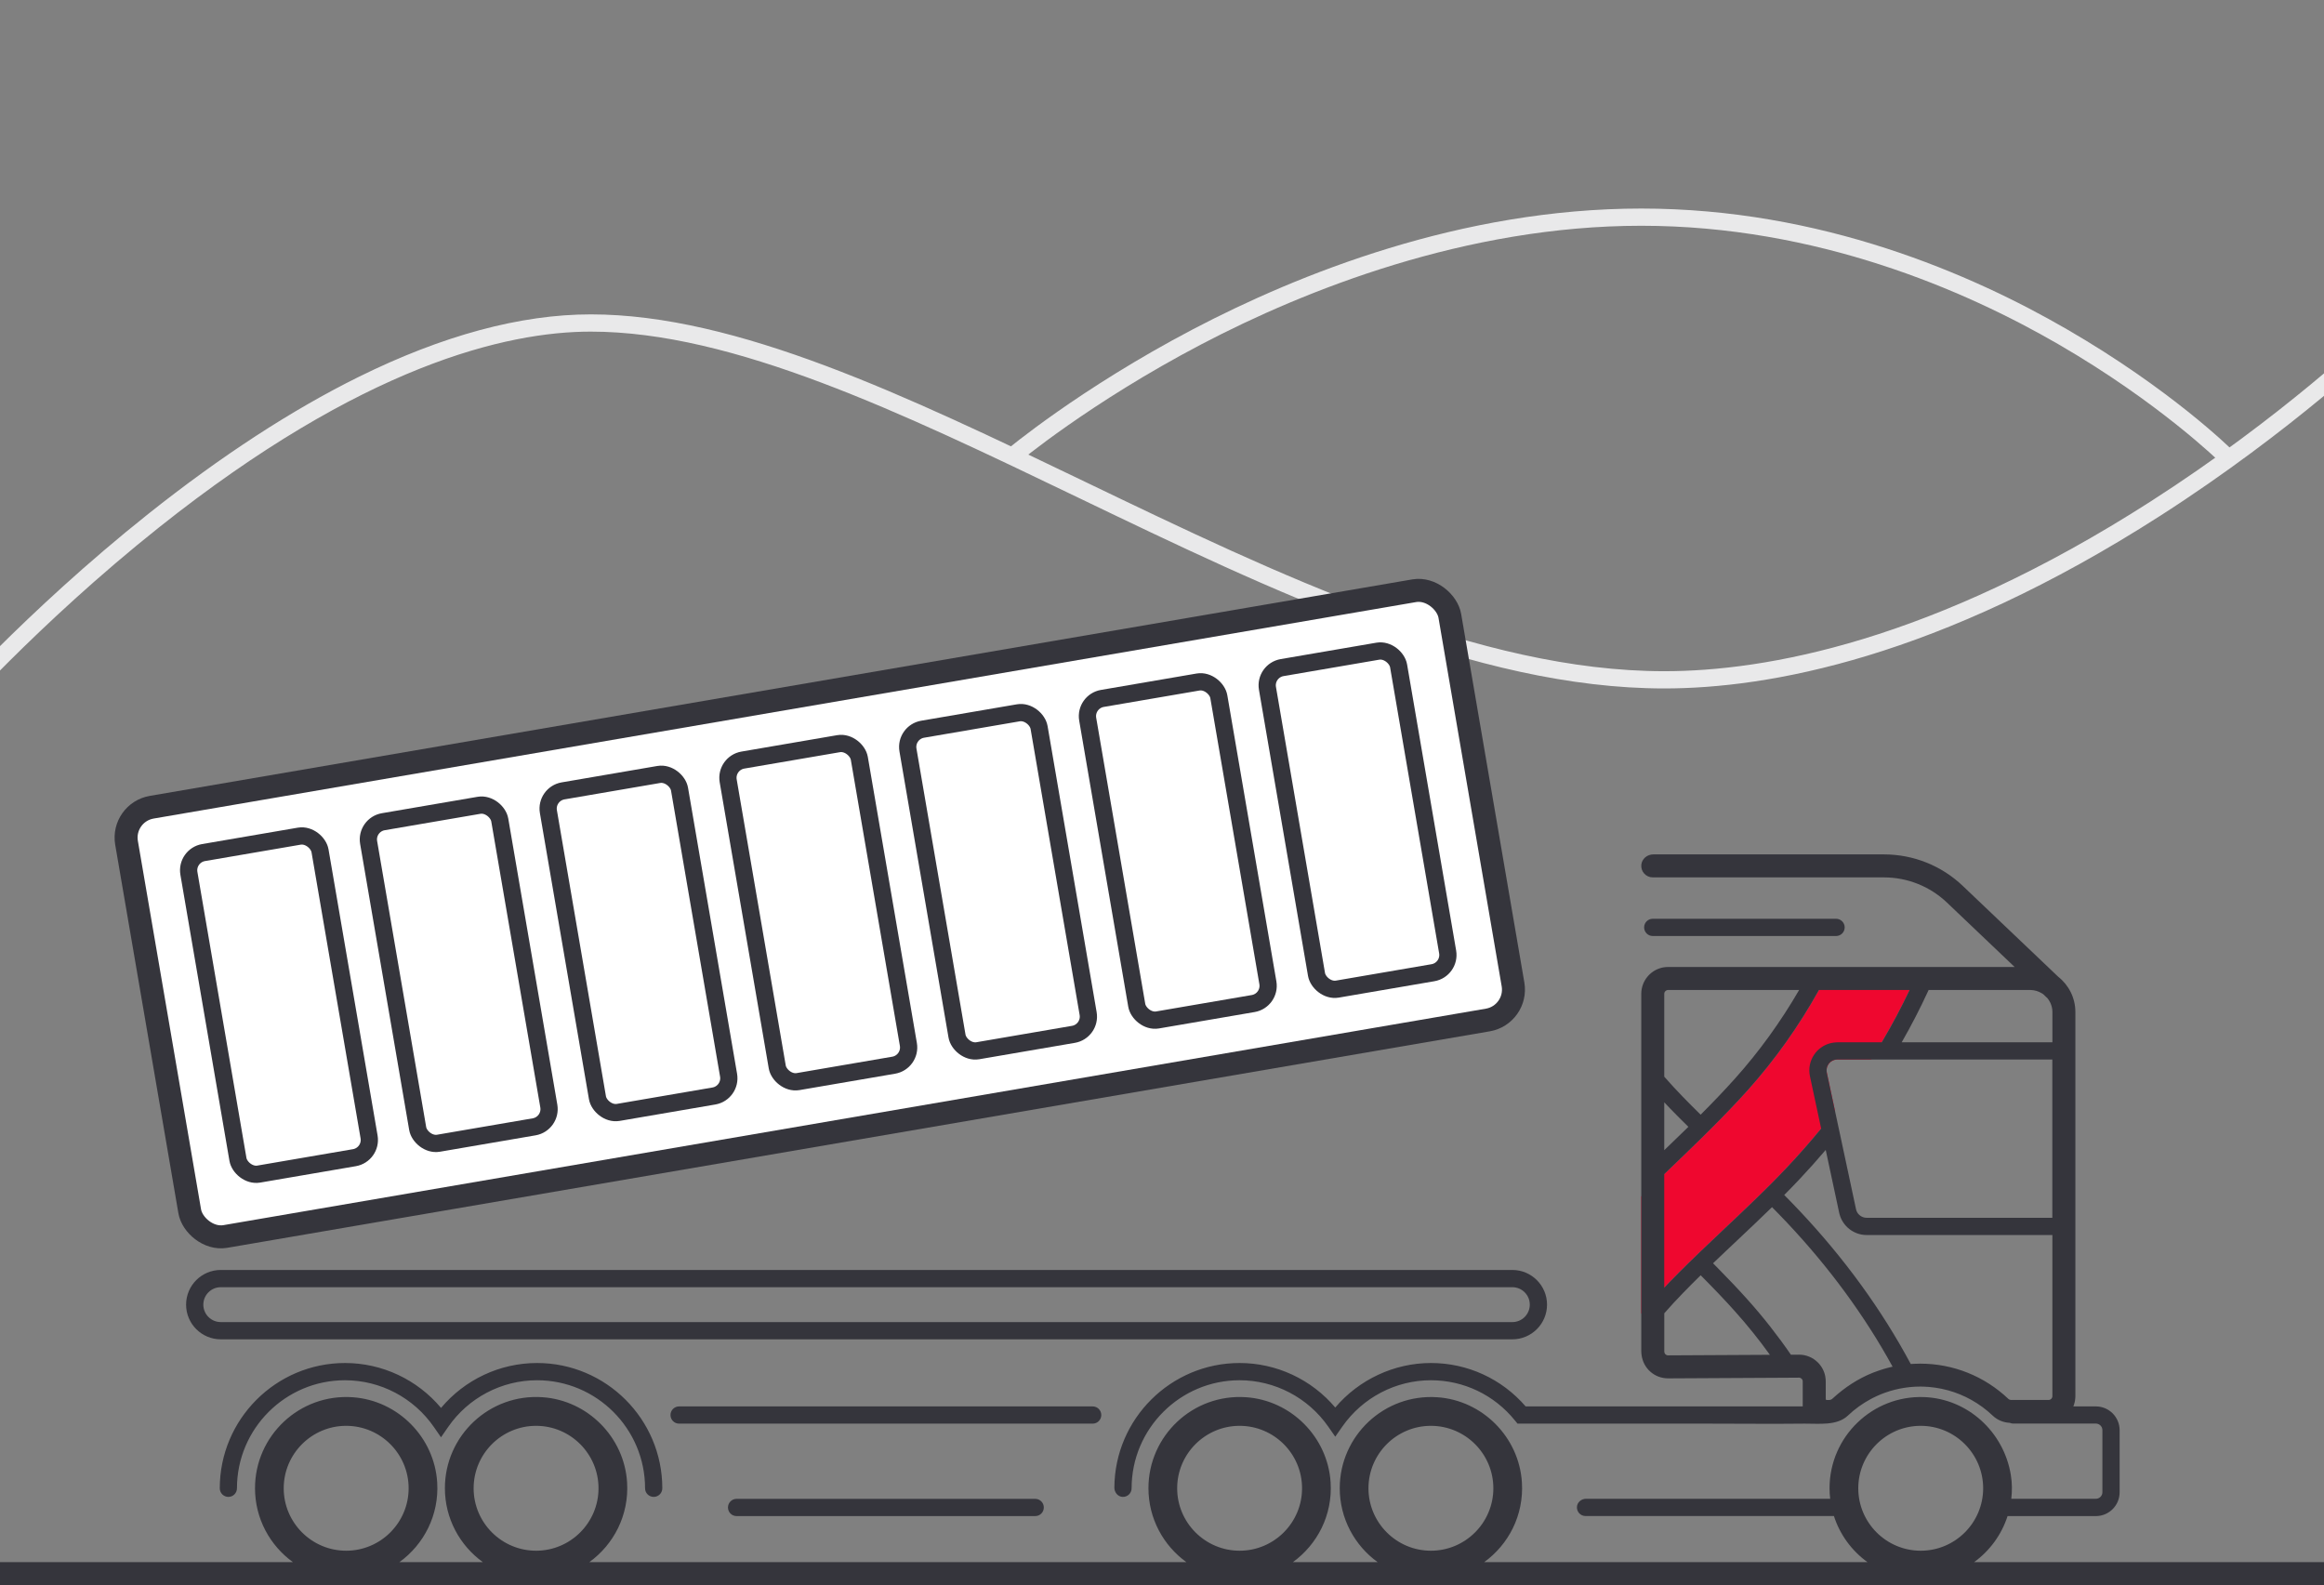
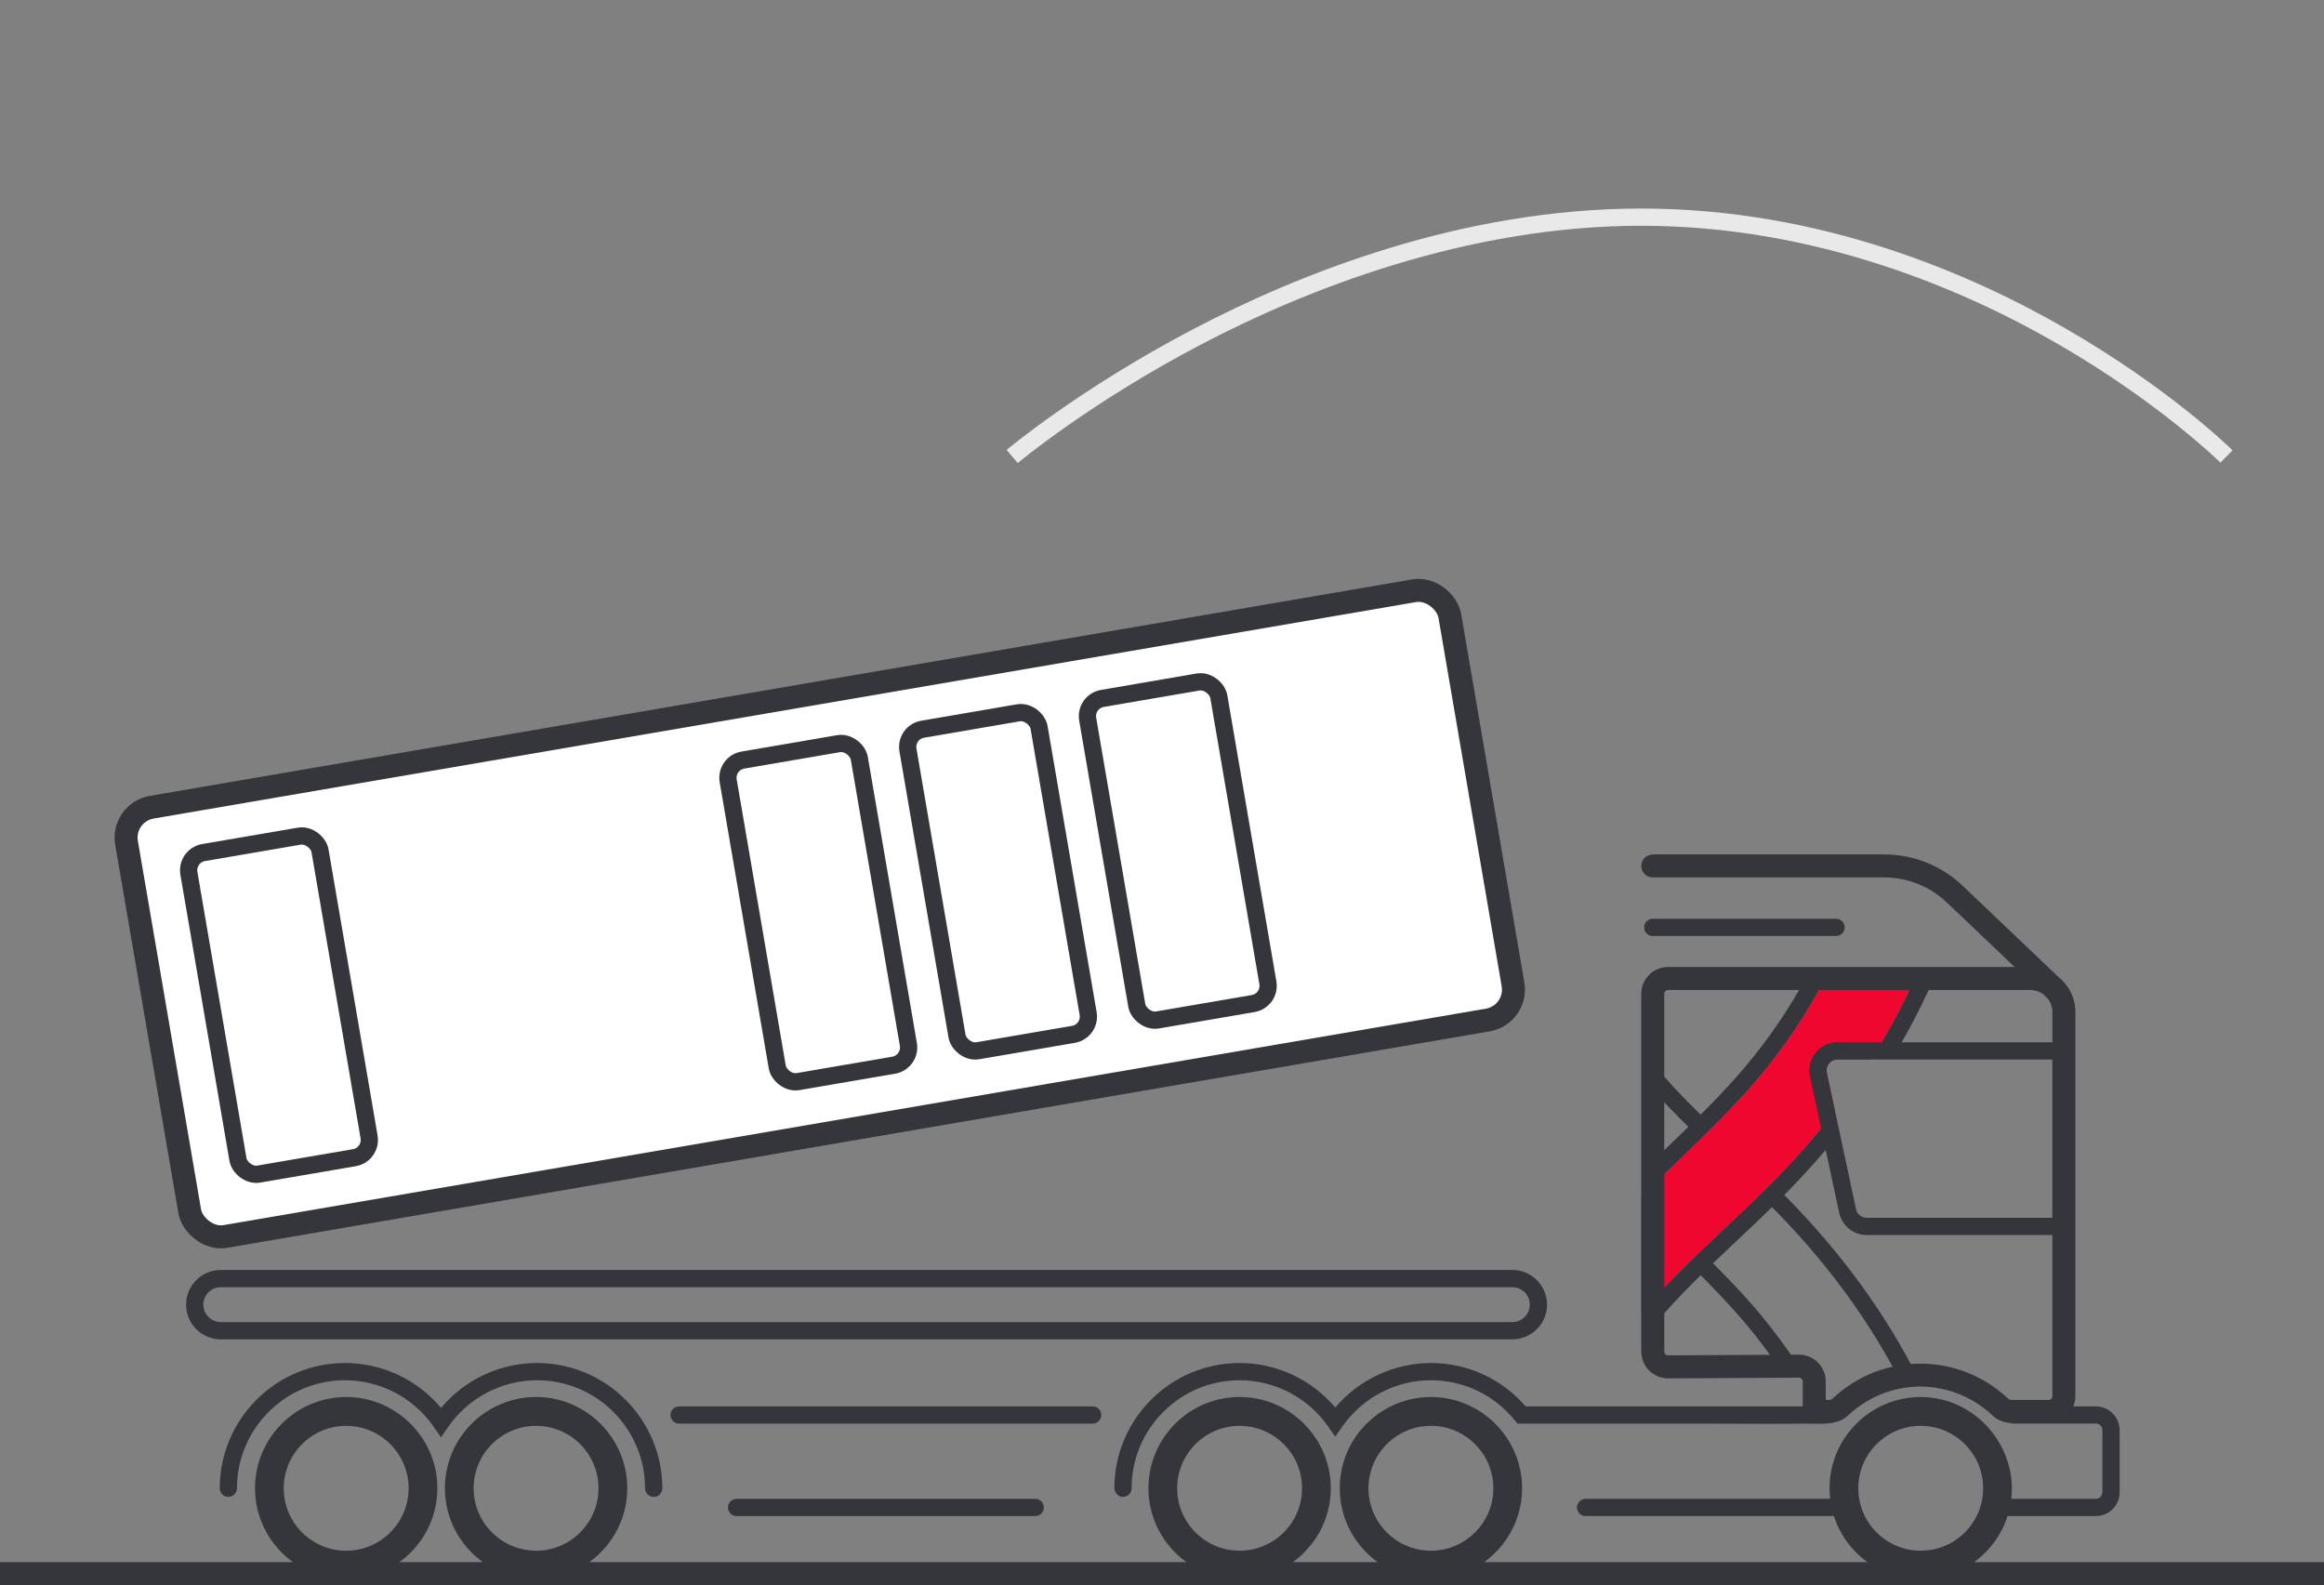
<svg xmlns="http://www.w3.org/2000/svg" id="Layer_1" viewBox="0 0 808.74 551.63">
  <rect x="0" y="0" width="808.74" height="551.63" fill="#808080" stroke="none" />
  <defs>
    <style>.cls-1{fill:#35353c;}.cls-2{fill:#e9e9ea;}.cls-3{fill:#ef072f;}.cls-4{fill:none;stroke-width:6px;}.cls-4,.cls-5{stroke:#35353c;stroke-miterlimit:10;}.cls-5{fill:#fff;stroke-width:8px;}</style>
  </defs>
-   <path class="cls-2" d="M-17.58,251.89l-4.51-3.95c.3-.35,30.78-34.98,73.72-69.13,25.26-20.09,49.86-36.11,73.1-47.61,29.23-14.46,56.43-21.8,80.85-21.8,50.9,0,109.81,28.33,172.17,58.33,67.29,32.37,136.88,65.84,201.4,65.84,35.21,0,93.18-10.26,169.37-59.14,45.73-29.34,76.69-59.08,77-59.38l4.17,4.31c-.31.3-31.62,30.39-77.82,60.05-77.46,49.72-136.68,60.16-172.72,60.16-65.9,0-136.11-33.77-204-66.43-61.73-29.69-120.04-57.74-169.57-57.74-29.45,0-79.4,11.8-150.14,68.04C12.9,217.27-17.28,251.55-17.58,251.89Z" />
  <path class="cls-2" d="M354.17,161.14l-3.87-4.59c.25-.21,25.38-21.27,64.91-42,36.52-19.15,93.22-41.98,155.94-41.98s115.04,22.86,148.17,42.04c35.89,20.77,56.72,41.24,57.59,42.1l-4.22,4.26c-.21-.21-21.27-20.88-56.54-41.27-32.46-18.77-83.97-41.14-145-41.14s-117.12,22.42-153.01,41.22c-38.99,20.43-63.72,41.14-63.97,41.35Z" />
  <path class="cls-1" d="M526.29,466.07H76.83c-6.66,0-12.07-5.41-12.07-12.07s5.41-12.07,12.07-12.07h449.46c6.66,0,12.07,5.42,12.07,12.07s-5.41,12.07-12.07,12.07ZM76.83,447.93c-3.35,0-6.07,2.72-6.07,6.07s2.72,6.07,6.07,6.07h449.46c3.35,0,6.07-2.72,6.07-6.07s-2.72-6.07-6.07-6.07H76.83Z" />
  <rect class="cls-5" x="51.66" y="242.15" width="467.22" height="151.56" rx="10.73" ry="10.73" transform="translate(-49.62 52.78) rotate(-9.73)" />
  <rect class="cls-4" x="73.93" y="293.01" width="46.3" height="113.52" rx="6.26" ry="6.26" transform="translate(-57.71 21.44) rotate(-9.73)" />
-   <rect class="cls-4" x="136.48" y="282.28" width="46.3" height="113.52" rx="6.26" ry="6.26" transform="translate(-55 31.85) rotate(-9.73)" />
-   <rect class="cls-4" x="199.04" y="271.55" width="46.3" height="113.52" rx="6.26" ry="6.26" transform="translate(-52.29 42.27) rotate(-9.73)" />
  <rect class="cls-4" x="261.6" y="260.83" width="46.3" height="113.52" rx="6.26" ry="6.26" transform="translate(-49.57 52.69) rotate(-9.73)" />
  <rect class="cls-4" x="324.16" y="250.1" width="46.3" height="113.52" rx="6.26" ry="6.26" transform="translate(-46.86 63.1) rotate(-9.73)" />
  <rect class="cls-4" x="386.71" y="239.38" width="46.3" height="113.52" rx="6.26" ry="6.26" transform="translate(-44.15 73.52) rotate(-9.73)" />
-   <rect class="cls-4" x="449.27" y="228.65" width="46.3" height="113.52" rx="6.26" ry="6.26" transform="translate(-41.44 83.94) rotate(-9.73)" />
  <path class="cls-3" d="M665,343.51c-.15.33-.31.66-.47.99-2.92,6.17-6.16,12.24-9.7,18.21-1.19,2.02-2.41,4.01-3.68,6h-11.77c-1.14,0-2.2.51-2.91,1.39-.72.89-.99,2.03-.75,3.14l2.86,13.4c-1.57,2.04-3.18,4.06-4.83,6.07-3.77,4.6-7.74,9.12-11.91,13.54-1.71,1.81-3.44,3.6-5.2,5.37-.71.71-1.41,1.42-2.13,2.12-.71.71-1.42,1.41-2.14,2.1-.79.77-1.57,1.54-2.36,2.3-3.25,3.14-6.52,6.23-9.75,9.27-2.78,2.62-5.59,5.27-8.4,7.97-.08.08-.17.16-.25.24-1.36,1.3-2.71,2.61-4.06,3.94-.69.68-1.39,1.36-2.08,2.06h-.01l-1.07,1.07c-1.04,1.04-2.08,2.1-3.11,3.16-.72.74-1.43,1.49-2.13,2.24-2.75,2.92-5.42,5.93-8,9.05v-40.78c.17-.17.35-.35.53-.52,1.02-1.01,2.04-2.01,3.07-3,.79-.78,1.59-1.55,2.38-2.31.68-.65,1.35-1.3,2.02-1.94.94-.91,1.88-1.81,2.81-2.71,1.64-1.57,3.29-3.16,4.94-4.76,1.43-1.38,2.86-2.77,4.3-4.18.22-.21.44-.42.66-.64,1.42-1.4,2.85-2.81,4.25-4.23,4.17-4.17,8.26-8.42,12.18-12.8,9.38-10.48,17.69-22.17,24.7-34.77.18-.33.37-.66.55-.99h31.46Z" />
  <path class="cls-1" d="M79.46,520.9c1.66,0,3-1.34,3-3,0-20.73,16.86-37.59,37.59-37.59,12.33,0,23.9,6.08,30.95,16.28l2.47,3.57,2.47-3.57c7.04-10.19,18.61-16.28,30.95-16.28,20.73,0,37.59,16.86,37.59,37.59,0,1.66,1.34,3,3,3s3-1.34,3-3c0-24.03-19.55-43.59-43.59-43.59-12.94,0-25.16,5.78-33.41,15.63-8.25-9.85-20.47-15.63-33.41-15.63-24.03,0-43.59,19.55-43.59,43.59,0,1.66,1.34,3,3,3ZM236.33,495.41h143.91c1.66,0,3-1.34,3-3s-1.34-3-3-3h-143.91c-1.66,0-3,1.34-3,3s1.34,3,3,3ZM256.33,521.58c-1.66,0-3,1.34-3,3s1.34,3,3,3h103.91c1.66,0,3-1.34,3-3s-1.34-3-3-3h-103.91ZM638.94,325.72c1.66,0,3-1.34,3-3s-1.34-3-3-3h-63.79c-1.66,0-3,1.34-3,3s1.34,3,3,3h63.79ZM686.94,543.63c5.44-3.93,9.58-9.53,11.68-16.05h30.72c4.57,0,8.28-3.71,8.28-8.28v-21.61c0-4.57-3.71-8.28-8.28-8.28h-7.83c.37-.89.6-1.84.67-2.83.02-.24.04-.48.04-.73v-133.66c0-2.49-.58-4.85-1.62-6.94-1.04-2.09-2.53-3.92-4.35-5.35l-33.17-31.58c-7.45-7.1-17.23-11-27.51-11h-80.24c-2.08,0-3.95,1.51-4.16,3.59-.24,2.38,1.63,4.41,3.98,4.41h80.42c8.22,0,16.03,3.12,21.99,8.79l23.52,22.39h-120.62c-3.95,0-7.33,2.48-8.68,5.97-.4,1.04-.63,2.17-.63,3.35v19.11h0s0,9.61,0,9.61c0,0,0,0,0,0v33.43s0,8.39,0,8.39v53.7c0,.3.01.61.04.91.17,2.03.93,3.98,2.27,5.5.05.06.1.13.16.19.22.24.46.47.7.68,1.7,1.5,3.86,2.31,6.14,2.31h.05s.6,0,1.63,0c6.28-.03,29.21-.16,39.2-.21,2.89-.02,4.69-.03,4.69-.03.02,0,.04,0,.06,0,.43.02.72.24.87.38.11.1.27.31.34.6.02.1.04.21.04.33v8.69h-96.43c-8.31-9.61-20.24-15.1-32.96-15.1s-25.03,5.73-33.29,15.49c-8.25-9.76-20.42-15.49-33.28-15.49-23.97,0-43.47,19.44-43.59,43.37,0,1.65,1.21,3.15,2.86,3.22,1.72.08,3.14-1.29,3.14-3,0-20.73,16.86-37.59,37.59-37.59,12.25,0,23.77,6.03,30.83,16.12l2.45,3.52,2.46-3.52c7.06-10.09,18.58-16.12,30.83-16.12,11.39,0,22.04,5.1,29.23,13.99l.9,1.11h66.62c11.1,0,22.22.13,33.32,0,4.82-.05,11.23.82,15.02-2.79,2.4-2.28,5.06-4.19,7.91-5.73.26-.14.52-.28.78-.41.26-.13.52-.25.78-.38.24-.11.47-.23.71-.34.3-.14.61-.26.91-.39.21-.09.41-.18.61-.26.44-.17.88-.34,1.32-.49.32-.11.64-.22.95-.32.27-.09.54-.18.82-.26.33-.1.67-.19,1.01-.28.19-.05.37-.1.56-.15.39-.1.78-.18,1.18-.27.13-.03.26-.06.4-.09.45-.09.89-.17,1.34-.24.08-.01.16-.03.24-.04.32-.05.64-.09.97-.14.27-.04.54-.07.82-.1.22-.02.44-.05.66-.07.37-.03.74-.06,1.11-.08.17,0,.33-.02.5-.03.53-.02,1.06-.04,1.6-.04,0,0,.02,0,.03,0,0,0,0,0,.01,0,.32,0,.65.01.97.02.59.02,1.17.04,1.75.09.12,0,.24.02.36.03,1.44.12,2.86.33,4.26.62.04,0,.08.02.13.03.68.14,1.35.3,2.01.48.04.01.08.02.13.03,2.84.78,5.58,1.9,8.15,3.34h0c2.66,1.49,5.15,3.31,7.41,5.46,1.62,1.54,3.72,2.42,5.96,2.52.37.16.78.26,1.21.26h28.74c1.26,0,2.28,1.02,2.28,2.28v21.61c0,1.26-1.02,2.28-2.28,2.28h-29.43c.31-2.65.33-5.35-.16-8.31-2.44-14.99-15.04-26.55-30.22-27.08-18-.63-32.86,13.83-32.86,31.71,0,1.25.08,2.47.22,3.68h-84.97c-1.63,0-3.08,1.22-3.16,2.84-.09,1.73,1.28,3.16,3,3.16h86.43c2.09,6.52,6.24,12.12,11.68,16.05h-133.39c8.5-6.14,13.86-16.37,13.13-27.79-1-15.72-13.7-28.51-29.41-29.59-18.51-1.28-33.98,13.41-33.98,31.65,0,10.58,5.21,19.96,13.19,25.73h-29.5c8.5-6.14,13.86-16.37,13.13-27.79-1-15.72-13.7-28.51-29.41-29.6-18.51-1.28-33.98,13.41-33.98,31.65,0,10.58,5.21,19.96,13.19,25.73h-207.75c8.49-6.14,13.84-16.35,13.13-27.76-.98-15.72-13.67-28.51-29.38-29.62-18.52-1.31-34.02,13.39-34.02,31.65,0,10.58,5.21,19.96,13.2,25.73h-29.02c8.49-6.13,13.84-16.34,13.14-27.73-.97-15.72-13.65-28.52-29.36-29.64-18.53-1.32-34.04,13.38-34.04,31.65,0,10.58,5.21,19.96,13.2,25.73H0v8h808.74v-8h-121.8ZM579.15,345.82c0-.44.23-.81.56-1.05.22-.16.46-.27.75-.27h45.63c-6.44,11.1-13.91,21.44-22.27,30.77-3.85,4.31-7.9,8.51-12.01,12.63-2.1-2.06-4.19-4.15-6.22-6.25-2.2-2.26-4.34-4.59-6.44-6.98v-28.85ZM579.15,383.59c.7.75,1.41,1.5,2.13,2.24,2.05,2.12,4.15,4.21,6.27,6.29-2.8,2.75-5.61,5.46-8.4,8.13v-16.66ZM579.15,408.59c.94-.91,1.88-1.81,2.81-2.71,1.64-1.57,3.29-3.16,4.94-4.76,1.43-1.38,2.86-2.77,4.3-4.18.22-.21.44-.42.66-.64,1.42-1.4,2.85-2.81,4.25-4.23,4.17-4.17,8.26-8.42,12.18-12.8,9.38-10.48,17.69-22.17,24.7-34.77h31.54c-2.92,6.17-6.16,12.24-9.7,18.21h-15.45c-.19,0-.37.02-.55.03-2.15.12-4.17.94-5.78,2.32-.45.38-.87.8-1.25,1.27-.19.23-.36.48-.52.73-1.46,2.18-1.98,4.84-1.43,7.44l.54,2.53,3.36,15.69c-3.77,4.6-7.74,9.12-11.91,13.54-1.71,1.81-3.44,3.6-5.2,5.37-.71.71-1.41,1.42-2.13,2.12-.71.71-1.42,1.41-2.14,2.1-.79.77-1.57,1.54-2.36,2.3-3.25,3.14-6.52,6.23-9.75,9.27-2.78,2.62-5.59,5.27-8.4,7.97-.08.08-.17.16-.25.24-1.36,1.3-2.71,2.61-4.06,3.94-.7.68-1.39,1.37-2.08,2.06-.36.35-.72.71-1.08,1.07-1.04,1.04-2.08,2.1-3.11,3.16-.72.74-1.43,1.49-2.13,2.24v-39.5ZM580.56,471.65c-.06,0-.09,0-.09,0-.47,0-.78-.24-.92-.38-.1-.1-.24-.29-.32-.54-.04-.12-.07-.25-.07-.4v-13.32c2.1-2.39,4.24-4.72,6.44-6.98,2.03-2.1,4.11-4.18,6.22-6.25,4.11,4.12,8.16,8.32,12.01,12.63,4.26,4.76,8.31,9.79,12.08,15.05-12.93.07-33.85.19-35.34.19ZM658.51,475.61c-.45.1-.89.21-1.33.32-.22.06-.43.11-.65.17-.38.1-.77.21-1.15.33-.23.07-.46.14-.68.22-.38.12-.77.24-1.15.38-.19.07-.37.14-.56.21-.38.14-.77.27-1.15.42-5.24,2.08-9.91,5.16-14.05,8.96-.24.22-.47.41-.8.5-.28.07-.58.07-.87.06-.25,0-.43.02-.56-.02,0,0,0,0,0,0-.03,0-.05-.02-.08-.04,0,0,0,0-.01-.01-.02-.02-.04-.04-.05-.06,0,0,0-.02-.01-.02-.01-.03-.03-.06-.04-.09,0-.01,0-.03,0-.04,0-.04-.02-.08-.02-.13,0,0,0-.01,0-.02-.02-.24,0-.5,0-.74v-5.28c0-.31-.02-.62-.05-.93-.03-.31-.07-.61-.13-.91-.36-1.8-1.23-3.44-2.56-4.77-1.77-1.76-4.12-2.73-6.62-2.71h0s-1.03,0-2.76.02c-4.6-6.69-9.59-13.05-14.93-19.01-3.29-3.68-6.7-7.27-10.17-10.79-.66-.68-1.33-1.35-2-2.02,1.39-1.33,2.79-2.66,4.18-3.98,1.37-1.3,2.73-2.58,4.09-3.86,4.05-3.82,8.18-7.71,12.25-11.69,1.76,1.77,3.5,3.56,5.2,5.36,14.74,15.64,27.07,32.46,36.77,50.16-.03,0-.07.02-.1.02ZM714.22,485.85c0,.73-.59,1.32-1.32,1.32h-13.08s-.05-.01-.07-.01c-.3-.02-.58-.12-.8-.32-8.34-7.94-19.24-12.31-30.71-12.31,0,0-.02,0-.02,0-.64,0-1.28.02-1.92.05-.15,0-.3.02-.45.02-.31.02-.61.03-.92.05-10.1-18.86-23.09-36.75-38.72-53.33-1.74-1.85-3.52-3.68-5.31-5.48,1.8-1.81,3.57-3.63,5.31-5.48,3.15-3.35,6.2-6.75,9.13-10.2l4.57,21.33.12.58c.03.13.07.26.1.39,1.1,4.25,4.99,7.31,9.43,7.31h64.66v56.08ZM714.22,423.77h-64.66c-1.54,0-2.91-.95-3.48-2.34-.08-.2-.15-.41-.19-.62l-5.67-26.54-.75-3.48-3.72-17.38-.04-.17c-.01-.06,0-.11-.02-.17-.16-.94.05-1.89.58-2.69.06-.09.11-.2.18-.29.71-.88,1.77-1.39,2.91-1.39h74.84v55.06ZM714.22,362.71h-52.44c3.36-5.86,6.44-11.83,9.22-17.88l.15-.33h35.38c.1,0,.2.02.31.02,1.31.05,2.53.44,3.59,1.07.2.12.4.22.59.36l.83.8.29.28s.11.08.16.12c.03.03.07.05.1.08.41.48.75,1.02,1.04,1.59.01.02.03.05.04.07.48,1,.75,2.12.75,3.3v10.52ZM120.46,539.63c-11.98,0-21.73-9.75-21.73-21.73s9.75-21.73,21.73-21.73,21.74,9.75,21.74,21.73-9.75,21.73-21.74,21.73ZM186.55,539.63c-11.98,0-21.73-9.75-21.73-21.73s9.75-21.73,21.73-21.73,21.73,9.75,21.73,21.73-9.74,21.73-21.73,21.73ZM431.38,539.63c-11.98,0-21.73-9.75-21.73-21.73s9.75-21.73,21.73-21.73,21.73,9.75,21.73,21.73-9.75,21.73-21.73,21.73ZM497.95,539.63c-11.98,0-21.73-9.75-21.73-21.73s9.75-21.73,21.73-21.73,21.73,9.75,21.73,21.73-9.75,21.73-21.73,21.73ZM668.4,539.63c-11.98,0-21.73-9.75-21.73-21.73s9.75-21.73,21.73-21.73,21.73,9.75,21.73,21.73-9.74,21.73-21.73,21.73Z" />
</svg>